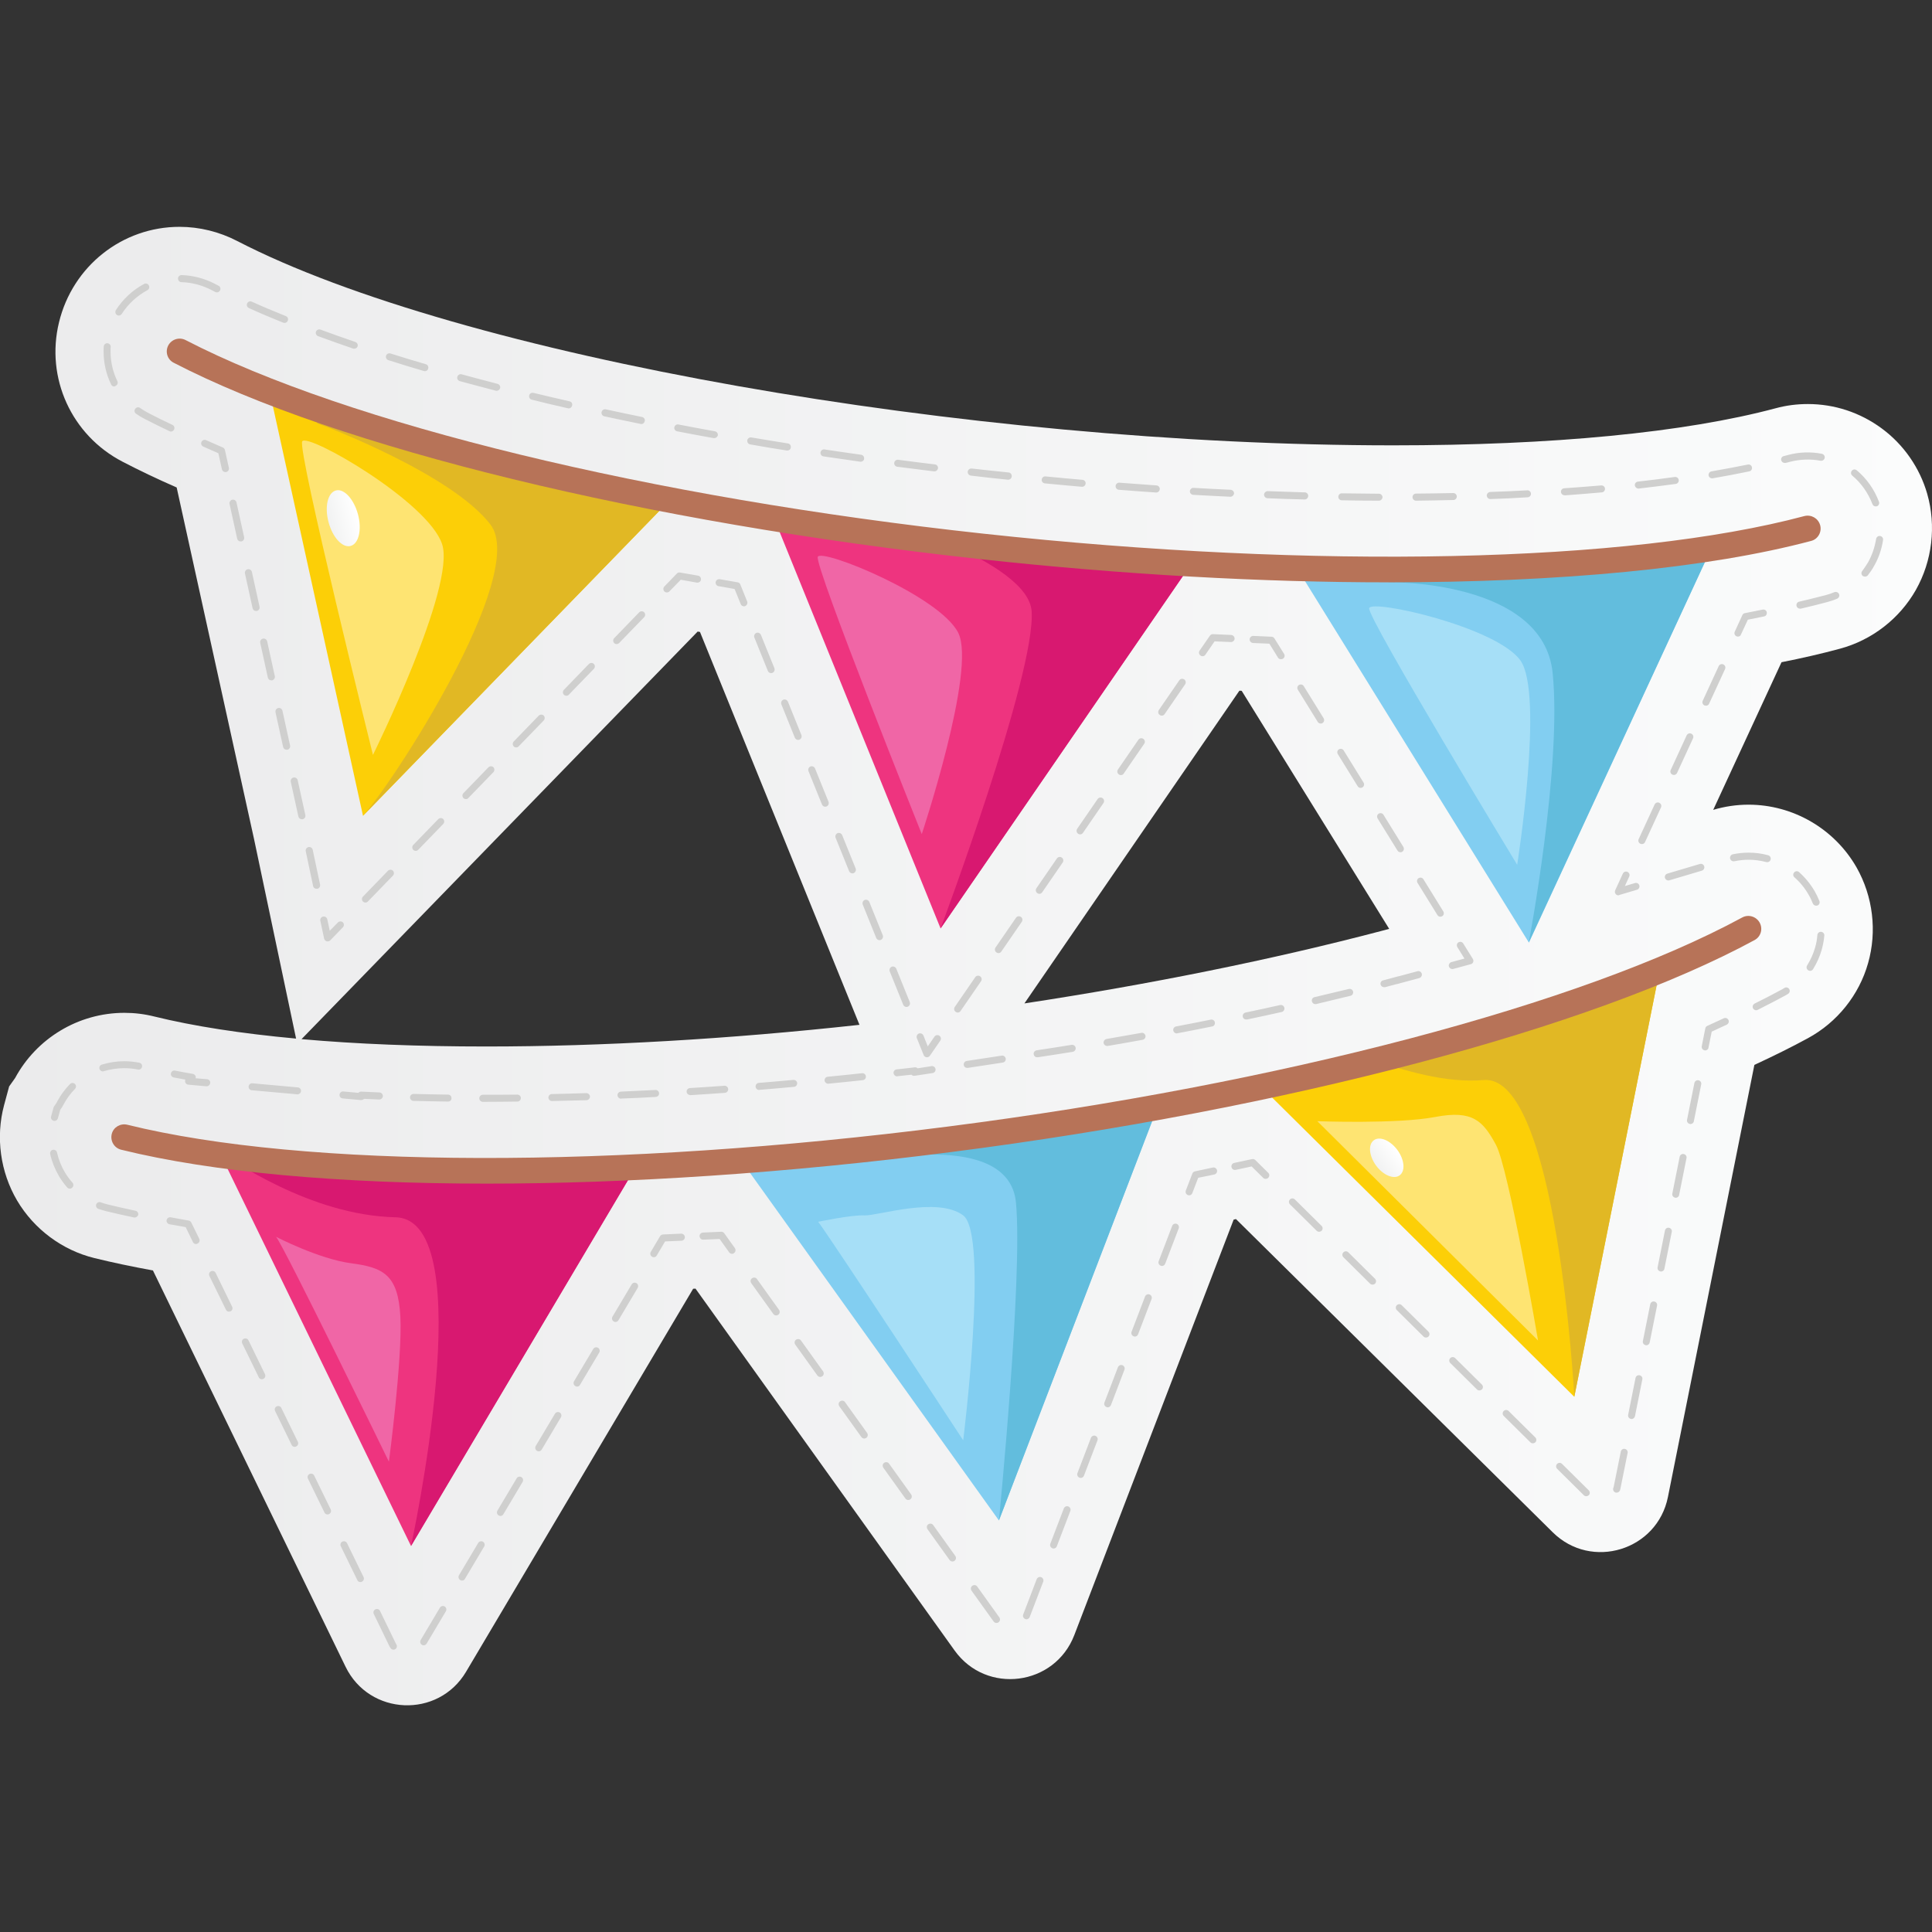
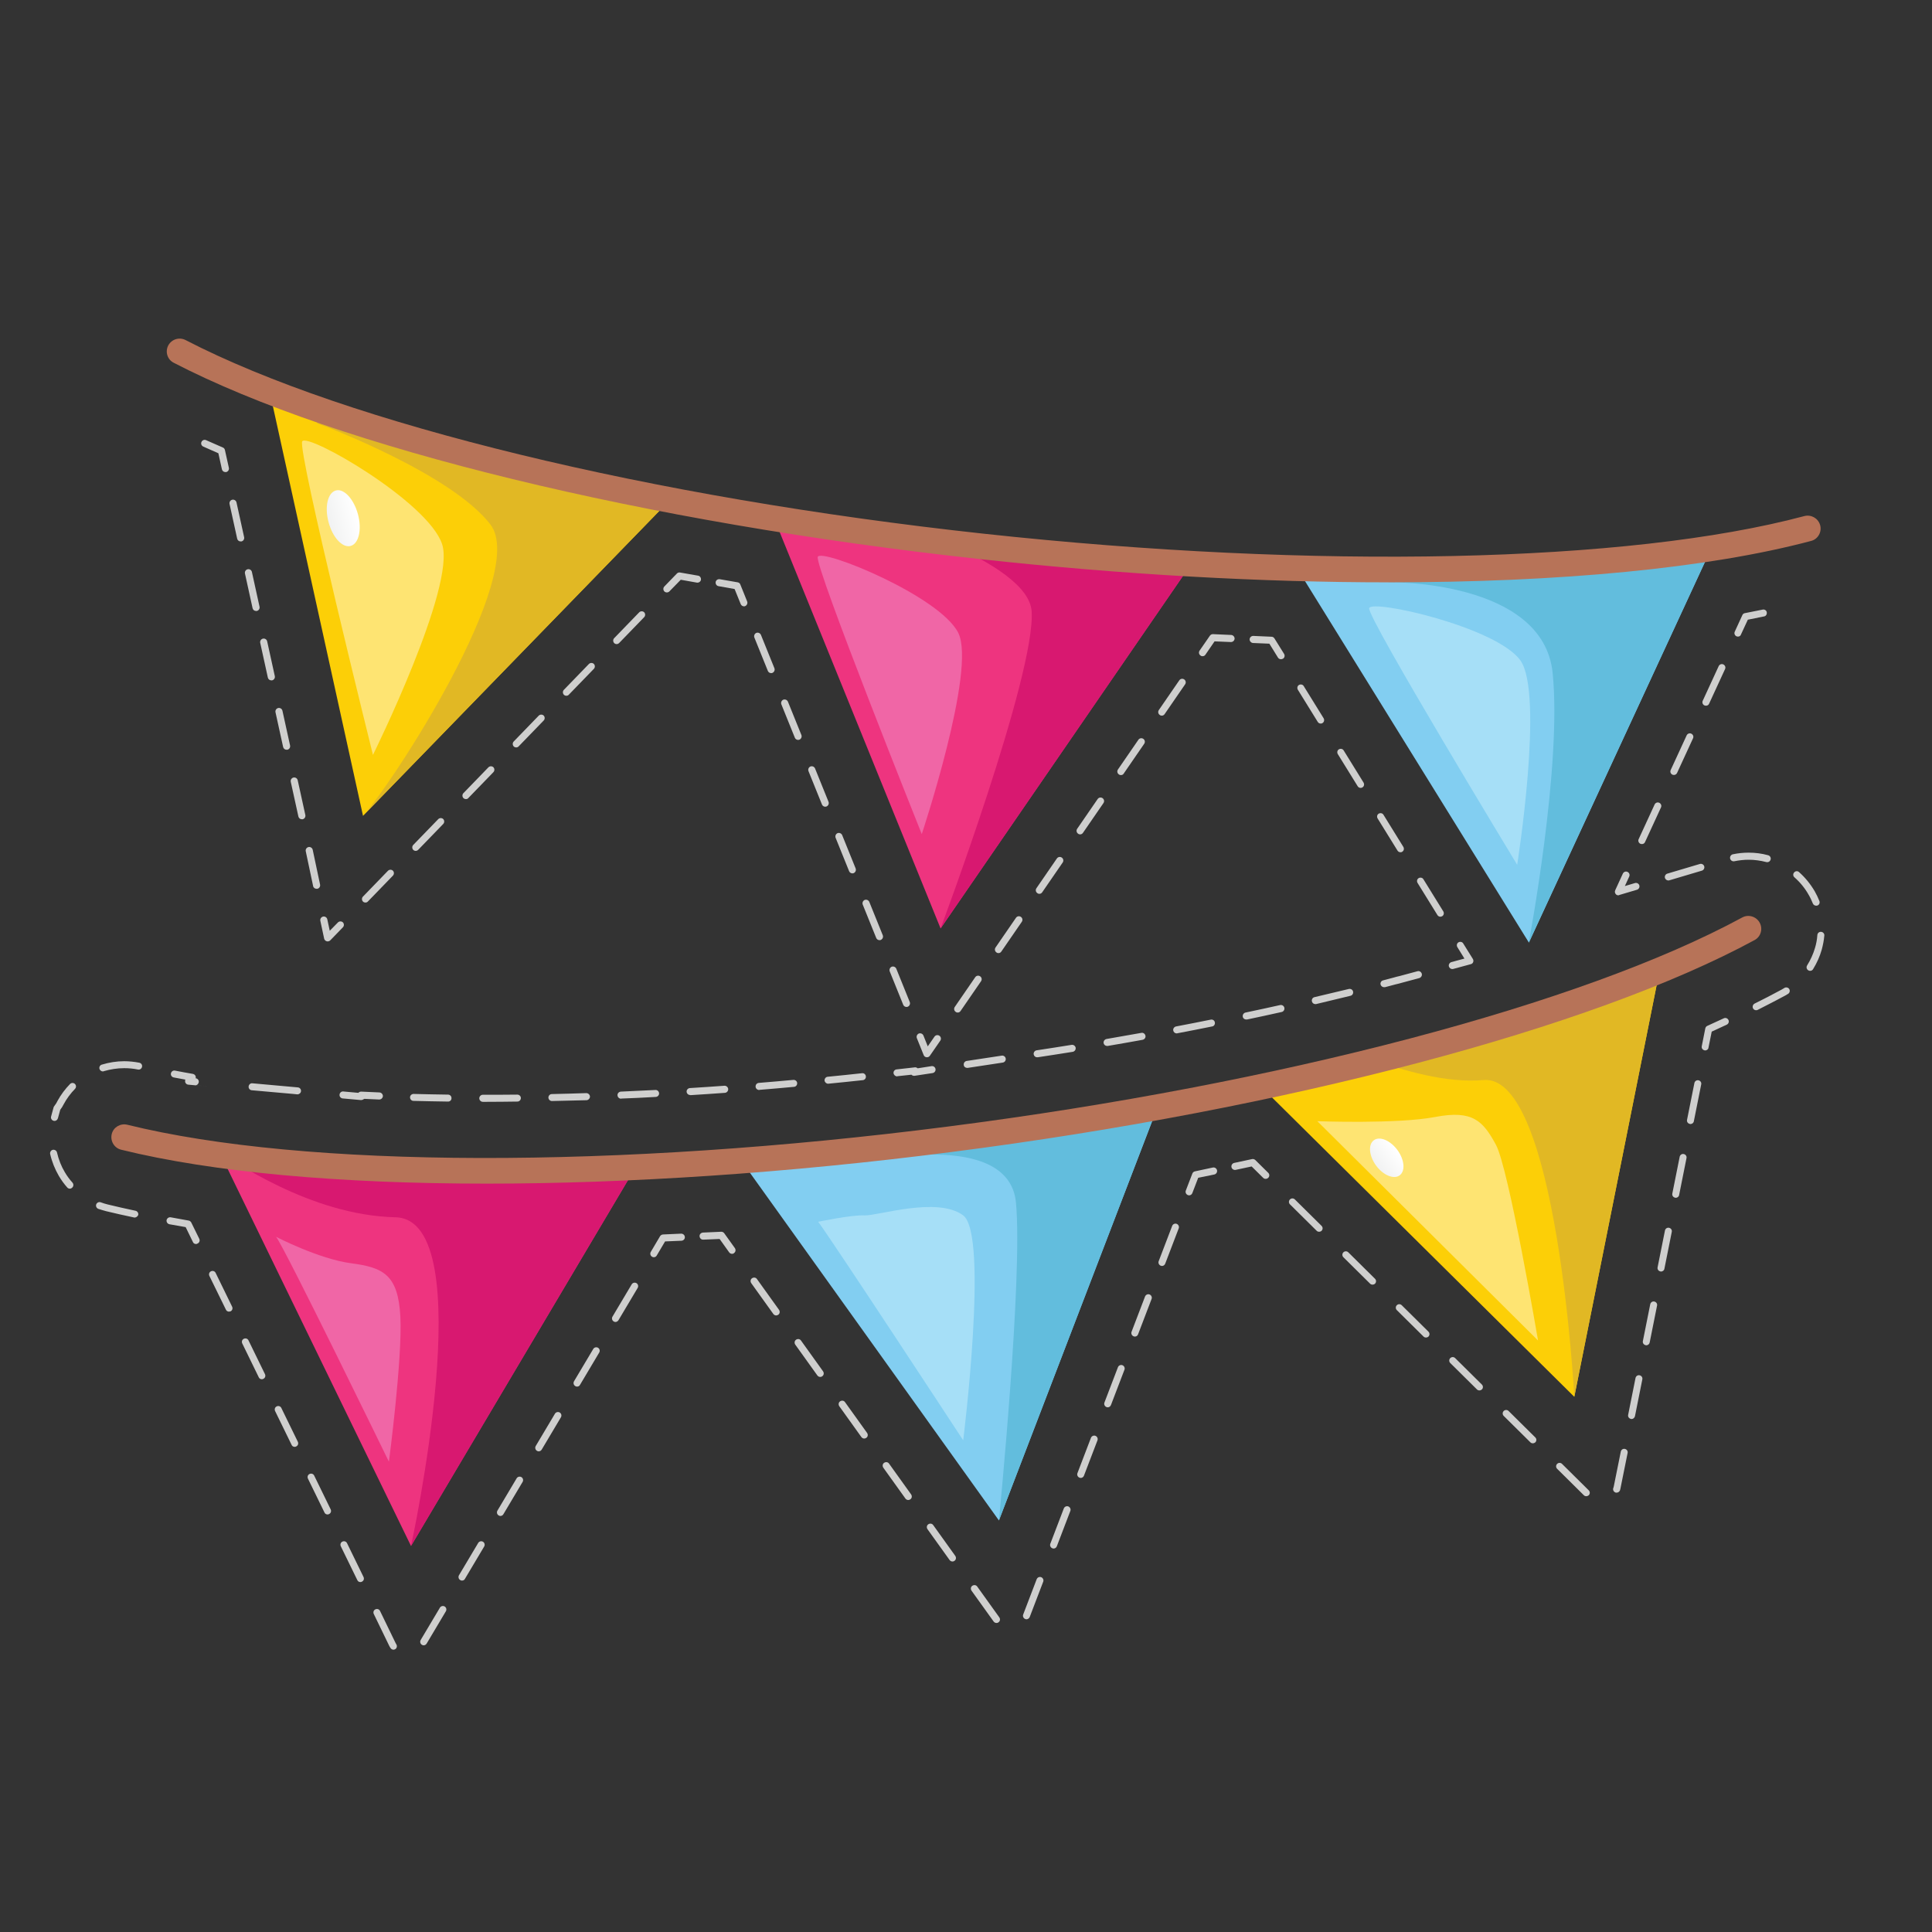
<svg xmlns="http://www.w3.org/2000/svg" xmlns:xlink="http://www.w3.org/1999/xlink" id="Layer_1" height="512" viewBox="0 0 1417.3 1417.3" width="512">
  <rect x="0" y="0" width="1417.3" height="1417.3" fill="#333333" stroke="none" />
  <linearGradient id="SVGID_1_" gradientUnits="userSpaceOnUse" x1="0" x2="1417.323" y1="708.661" y2="708.661">
    <stop offset="0" stop-color="#ebebec" />
    <stop offset="1" stop-color="#fbfcfc" />
  </linearGradient>
  <linearGradient id="lg1">
    <stop offset="0" stop-color="#f1f2f2" />
    <stop offset="1" stop-color="#fff" />
  </linearGradient>
  <linearGradient id="SVGID_2_" gradientTransform="matrix(.966 -.258 .258 .966 -134.344 131.334)" gradientUnits="userSpaceOnUse" x1="297.648" x2="320.01" xlink:href="#lg1" y1="340.061" y2="340.061" />
  <linearGradient id="SVGID_3_" gradientTransform="matrix(.805 -.593 .593 .805 -353.583 806.302)" gradientUnits="userSpaceOnUse" x1="1068.466" x2="1087.846" xlink:href="#lg1" y1="847.743" y2="847.743" />
  <g>
-     <path d="m1413.8 362.3c-5.5-19.2-17.4-36.3-33.5-48.1-15.8-11.6-34.5-17.8-54.1-17.8-8 0-15.9 1-23.6 3.1-66.6 17.8-163.7 27.2-280.6 27.2-313.1 0-685.6-65.9-848-149.9-13.1-6.8-27.7-10.4-42.3-10.4-42 0-78.4 28.8-88.4 70-10 40.9 9.2 82.9 46.6 102.3 12.3 6.4 25.5 12.7 39.7 18.9l56.8 258.1 30.8 146.2c-40.2-3.7-75.2-9.1-104-16.2-7.2-1.8-14.5-2.7-21.9-2.7-34 0-64.6 18.9-80.2 47.8l-4.4 6.2-3.7 13.7c-6.3 23.5-2.8 49.1 9.6 70.1 12.4 20.9 33 36.3 56.6 42.1 13.4 3.3 27.8 6.3 43 9.1l141.3 290.7c17.5 36 68 38.1 88.4 3.7l166.6-281c.7 0 1 0 1.7-.1l190.1 265.5c23.3 32.5 73.4 26.1 87.8-11.3l116.9-304.8c.7-.2 1-.2 1.7-.4l232.3 229.7c28.4 28.2 76.8 13.4 84.6-25.9l63.4-316.9c14-6.5 27.2-13 39.3-19.6 21.4-11.6 37.5-31.6 44.1-55 6.7-23.4 3.6-49-8.4-70.2-16.2-28.4-46.6-46.1-79.3-46.1-8.8 0-17.5 1.3-25.9 3.8 25.8-55.9 50.1-108.3 50.1-108.3 15.2-3 29.5-6.3 42.8-9.9 23.5-6.3 43.8-22 55.8-43.2 12-21.3 15-46.9 8.3-70.4zm-1057.1 405.4c-49.6 0-95.1-1.8-135.5-5.4l290.6-299c.6.1 1.1.2 1.7.3l117 288.2c-95.5 10.5-189.1 15.9-273.8 15.9zm394.8-31.6 157.7-229.4c.6 0 1.2 0 1.7.1l108.2 174.6c-1.9.5-3.7 1-5.6 1.5-79.8 21-169.3 39.1-262 53.2z" fill="url(#SVGID_1_)" />
    <g>
      <g>
        <path d="m143.8 912.6c-1 0-1.9-.5-2.3-1.5l-5.3-10.9-11.9-2.1c-1.4-.3-2.3-1.6-2.1-3 .3-1.4 1.6-2.3 3-2.1l13.2 2.4c.8.1 1.5.7 1.9 1.4l5.9 12c.6 1.3.1 2.8-1.2 3.4-.4.3-.8.4-1.2.4z" fill="#cfcfce" />
      </g>
      <g>
        <path d="m98.7 893.2c-.2 0-.4 0-.5-.1-7-1.5-13.9-3-20.4-4.6-1.9-.5-3.8-1.1-5.7-1.7-1.3-.5-2-2-1.5-3.3s2-2 3.3-1.5c1.7.6 3.4 1.2 5.2 1.6 6.5 1.6 13.3 3.1 20.3 4.6 1.4.3 2.3 1.7 2 3.1-.4 1-1.5 1.9-2.7 1.9zm-47.5-21.2c-.7 0-1.4-.3-1.9-.9-2.3-2.6-4.4-5.5-6.1-8.4-2.9-5-5.1-10.4-6.4-16.1-.3-1.4.6-2.8 1.9-3.1 1.4-.3 2.8.6 3.1 1.9 1.2 5.2 3.1 10.1 5.8 14.6 1.6 2.7 3.5 5.3 5.6 7.6.9 1.1.8 2.7-.2 3.6-.6.6-1.2.8-1.8.8zm-11.2-49.7c-.2 0-.4 0-.7-.1-1.4-.4-2.2-1.8-1.8-3.2l1.8-6.6c.1-.3.2-.6.4-.8l1.6-2.3.9-1.7c2.5-4.6 5.6-8.7 9.2-12.4 1-1 2.6-1 3.6 0s1 2.6 0 3.6c-3.3 3.4-6.1 7.2-8.3 11.3l-1 1.8c0 .1-.1.2-.1.2l-1.4 2-1.7 6.2c-.4 1.3-1.4 2-2.5 2zm35.5-36.3c-1.1 0-2.1-.7-2.5-1.8-.4-1.4.3-2.8 1.7-3.2 5.3-1.6 10.8-2.5 16.4-2.5 3.7 0 7.4.4 11.1 1.1 1.4.3 2.3 1.6 2 3s-1.6 2.3-3 2c-3.3-.7-6.7-1-10.1-1-5.1 0-10.1.8-14.9 2.2-.2.1-.4.2-.7.2z" fill="#cfcfce" />
      </g>
      <g>
-         <path d="m151.6 796.9c-.1 0-.2 0-.2 0l-13.3-1.2c-1-.1-1.8-.7-2.2-1.7-.2-.7-.2-1.4.1-2-2.9-.5-5.8-1.1-8.6-1.6-1.4-.3-2.3-1.6-2-3s1.6-2.3 3-2c4.3.8 8.7 1.7 13.1 2.4.9.2 1.7.8 2 1.7.2.5.2 1 0 1.5l8.4.7c1.4.1 2.5 1.4 2.3 2.8s-1.3 2.4-2.6 2.4z" fill="#cfcfce" />
+         <path d="m151.6 796.9c-.1 0-.2 0-.2 0l-13.3-1.2c-1-.1-1.8-.7-2.2-1.7-.2-.7-.2-1.4.1-2-2.9-.5-5.8-1.1-8.6-1.6-1.4-.3-2.3-1.6-2-3s1.6-2.3 3-2c4.3.8 8.7 1.7 13.1 2.4.9.2 1.7.8 2 1.7.2.5.2 1 0 1.5c1.4.1 2.5 1.4 2.3 2.8s-1.3 2.4-2.6 2.4z" fill="#cfcfce" />
      </g>
      <g>
        <path d="m218.2 802.8c-.1 0-.2 0-.2 0l-2.9-.3-30.4-2.7c-1.4-.1-2.5-1.4-2.3-2.8.1-1.4 1.4-2.5 2.8-2.3l33.3 3c1.4.1 2.5 1.4 2.3 2.8-.1 1.3-1.3 2.3-2.6 2.3z" fill="#cfcfce" />
      </g>
      <g>
        <path d="m264.9 807c-.1 0-.2 0-.2 0l-13.3-1.2c-1.4-.1-2.5-1.4-2.3-2.8.1-1.4 1.4-2.5 2.8-2.3l11 1c.5-.6 1.3-.9 2.1-.9 4.4.2 8.9.4 13.4.6 1.4.1 2.5 1.3 2.5 2.7-.1 1.4-1.3 2.5-2.7 2.5-3.7-.2-7.4-.3-11-.5 0 0 0 .1-.1.1-.8.5-1.5.8-2.2.8z" fill="#cfcfce" />
      </g>
      <g>
        <path d="m356.7 808.3h-2.5c-1.4 0-2.6-1.2-2.6-2.6s1.2-2.6 2.6-2.6h2.5c7.5 0 15.2 0 22.8-.1 1.4 0 2.6 1.1 2.6 2.5s-1.1 2.6-2.5 2.6c-7.7.1-15.4.2-22.9.2zm-27.9-.2c-.1 0-.1 0 0 0-8.6-.1-17.1-.3-25.5-.5-1.4 0-2.5-1.2-2.5-2.6s1.2-2.5 2.6-2.5c8.3.2 16.8.4 25.3.5 1.4 0 2.6 1.2 2.5 2.6.1 1.3-1 2.5-2.4 2.5zm76.1-.4c-1.4 0-2.5-1.1-2.6-2.5 0-1.4 1.1-2.6 2.5-2.6 8.4-.2 16.9-.4 25.3-.7 1.4 0 2.6 1.1 2.7 2.5 0 1.4-1.1 2.6-2.5 2.7-8.4.2-16.9.4-25.4.6zm50.7-1.7c-1.4 0-2.5-1.1-2.6-2.5s1-2.6 2.5-2.7c8.3-.4 16.8-.8 25.3-1.2 1.4-.1 2.6 1 2.7 2.4s-1 2.6-2.4 2.7c-8.5.5-17 .9-25.4 1.2 0 .1 0 .1-.1.1zm50.7-2.7c-1.3 0-2.5-1-2.6-2.4s1-2.6 2.4-2.7c8.4-.5 16.9-1.1 25.3-1.7 1.4-.1 2.7 1 2.8 2.4s-1 2.7-2.4 2.8c-8.4.6-17 1.2-25.3 1.7-.1-.1-.1-.1-.2-.1zm50.6-3.7c-1.3 0-2.5-1-2.6-2.4s.9-2.7 2.4-2.8c8.4-.7 16.9-1.4 25.3-2.2 1.4-.1 2.7.9 2.8 2.3s-.9 2.7-2.3 2.8c-8.4.8-16.9 1.5-25.3 2.2-.1.1-.2.1-.3.1zm50.6-4.6c-1.3 0-2.4-1-2.6-2.3-.1-1.4.9-2.7 2.3-2.8 8.4-.8 16.9-1.7 25.2-2.6 1.4-.2 2.7.9 2.8 2.3.2 1.4-.9 2.7-2.3 2.8-8.4.9-16.9 1.8-25.3 2.6.1 0 0 0-.1 0z" fill="#cfcfce" />
      </g>
      <g>
        <path d="m658.1 789.6c-1.3 0-2.4-1-2.6-2.3-.2-1.4.9-2.7 2.3-2.8l13.3-1.5c.8-.1 1.5.2 2.1.7l10.2-1.6c1.4-.2 2.7.8 2.9 2.2s-.8 2.7-2.2 2.9l-13.2 2c-.9.1-1.7-.2-2.3-.8l-10.3 1.1c0 .1-.1.1-.2.1z" fill="#cfcfce" />
      </g>
      <g>
        <path d="m709.5 783.4c-1.3 0-2.4-.9-2.5-2.2-.2-1.4.8-2.7 2.2-2.9l25.7-3.9c1.4-.2 2.7.8 2.9 2.2s-.8 2.7-2.2 2.9l-25.7 3.9c-.1 0-.3 0-.4 0zm51.3-7.8c-1.3 0-2.3-.9-2.5-2.2-.2-1.4.8-2.7 2.2-2.9 8.5-1.3 17.1-2.6 25.6-4 1.4-.2 2.7.7 3 2.1.2 1.4-.7 2.7-2.1 3-8.6 1.4-17.2 2.7-25.7 4-.2 0-.3 0-.5 0zm51.3-8.3c-1.2 0-2.3-.9-2.5-2.1-.2-1.4.7-2.7 2.1-3 8.5-1.5 17.1-3 25.6-4.5 1.4-.3 2.7.7 3 2.1s-.7 2.7-2.1 3c-8.5 1.5-17.1 3.1-25.6 4.5-.2 0-.3 0-.5 0zm51.1-9.2c-1.2 0-2.3-.9-2.5-2.1-.3-1.4.7-2.7 2-3 8.5-1.6 17.1-3.3 25.5-5 1.4-.3 2.8.6 3 2 .3 1.4-.6 2.8-2 3-8.4 1.7-17 3.4-25.5 5-.2.1-.3.1-.5.1zm51-10.2c-1.2 0-2.3-.8-2.5-2-.3-1.4.6-2.8 2-3.1 8.5-1.8 17-3.6 25.4-5.5 1.4-.3 2.8.6 3.1 2s-.6 2.8-2 3.1c-8.4 1.9-16.9 3.7-25.4 5.5-.3-.1-.5 0-.6 0zm50.7-11.3c-1.2 0-2.2-.8-2.5-2-.3-1.4.5-2.8 1.9-3.1 8.5-2 17-4 25.2-6 1.4-.3 2.8.5 3.1 1.9s-.5 2.8-1.9 3.1c-8.2 2-16.8 4.1-25.3 6.1-.1 0-.3 0-.5 0zm50.4-12.4c-1.1 0-2.2-.8-2.5-1.9-.4-1.4.5-2.8 1.8-3.1 2.6-.7 5.3-1.4 7.9-2.1 1.4-.4 2.8-.8 4.3-1.1l13-3.5c1.4-.4 2.8.4 3.2 1.8s-.5 2.8-1.8 3.2l-13 3.5c-1.4.4-2.8.8-4.3 1.1-2.6.7-5.2 1.4-7.9 2.1-.3 0-.5 0-.7 0z" fill="#cfcfce" />
      </g>
      <g>
        <path d="m1065.4 710.9c-1.1 0-2.2-.8-2.5-1.9-.4-1.4.5-2.8 1.8-3.2l9.6-2.6-5.2-8.4c-.7-1.2-.4-2.8.8-3.5s2.8-.4 3.5.8l7.1 11.4c.4.7.5 1.5.2 2.3s-.9 1.3-1.7 1.5l-12.9 3.5c-.3.1-.5.1-.7.1z" fill="#cfcfce" />
      </g>
      <g>
        <path d="m1056.7 672.5c-.9 0-1.7-.4-2.2-1.2l-14.6-23.6c-.7-1.2-.4-2.8.8-3.5s2.8-.4 3.5.8l14.6 23.6c.7 1.2.4 2.8-.8 3.5-.4.2-.9.4-1.3.4zm-29.3-47.3c-.9 0-1.7-.4-2.2-1.2l-14.6-23.6c-.7-1.2-.4-2.8.8-3.5s2.8-.4 3.5.8l14.6 23.6c.7 1.2.4 2.8-.8 3.5-.3.3-.8.4-1.3.4zm-29.2-47.2c-.9 0-1.7-.4-2.2-1.2l-14.6-23.6c-.7-1.2-.4-2.8.8-3.5s2.8-.4 3.5.8l14.6 23.6c.7 1.2.4 2.8-.8 3.5-.4.3-.9.4-1.3.4zm-29.3-47.2c-.9 0-1.7-.4-2.2-1.2l-14.6-23.6c-.7-1.2-.4-2.8.8-3.5s2.8-.4 3.5.8l14.6 23.6c.7 1.2.4 2.8-.8 3.5-.3.3-.8.4-1.3.4z" fill="#cfcfce" />
      </g>
      <g>
        <path d="m939.7 483.6c-.9 0-1.7-.4-2.2-1.2l-6.3-10.2-12-.5c-1.4-.1-2.5-1.3-2.5-2.7.1-1.4 1.2-2.5 2.7-2.5l13.4.6c.9 0 1.6.5 2.1 1.2l7.1 11.4c.7 1.2.4 2.8-.8 3.5-.6.3-1 .4-1.5.4z" fill="#cfcfce" />
      </g>
      <g>
        <path d="m882.2 481.4c-.5 0-1-.1-1.5-.5-1.2-.8-1.5-2.4-.7-3.6l7.6-11c.5-.7 1.3-1.1 2.2-1.1l13.4.6c1.4.1 2.5 1.3 2.5 2.7-.1 1.4-1.2 2.5-2.7 2.5l-12-.5-6.8 9.9c-.4.6-1.2 1-2 1z" fill="#cfcfce" />
      </g>
      <g>
        <path d="m702.6 742.8c-.5 0-1-.1-1.5-.5-1.2-.8-1.5-2.4-.7-3.6l15-21.8c.8-1.2 2.4-1.5 3.6-.7s1.5 2.4.7 3.6l-15 21.8c-.5.8-1.3 1.2-2.1 1.2zm29.9-43.6c-.5 0-1-.1-1.5-.5-1.2-.8-1.5-2.4-.7-3.6l15-21.8c.8-1.2 2.4-1.5 3.6-.7s1.5 2.4.7 3.6l-15 21.8c-.5.8-1.3 1.2-2.1 1.2zm30-43.5c-.5 0-1-.1-1.5-.5-1.2-.8-1.5-2.4-.7-3.6l15-21.8c.8-1.2 2.4-1.5 3.6-.7s1.5 2.4.7 3.6l-15 21.8c-.5.8-1.3 1.2-2.1 1.2zm29.9-43.6c-.5 0-1-.1-1.5-.5-1.2-.8-1.5-2.4-.7-3.6l15-21.8c.8-1.2 2.4-1.5 3.6-.7s1.5 2.4.7 3.6l-15 21.8c-.5.8-1.3 1.2-2.1 1.2zm29.9-43.5c-.5 0-1-.1-1.5-.5-1.2-.8-1.5-2.4-.7-3.6l15-21.8c.8-1.2 2.4-1.5 3.6-.7s1.5 2.4.7 3.6l-15 21.8c-.4.8-1.2 1.2-2.1 1.2zm30-43.6c-.5 0-1-.1-1.5-.5-1.2-.8-1.5-2.4-.7-3.6l15-21.8c.8-1.2 2.4-1.5 3.6-.7s1.5 2.4.7 3.6l-15 21.8c-.5.8-1.3 1.2-2.1 1.2z" fill="#cfcfce" />
      </g>
      <g>
        <path d="m680 775.6c-.1 0-.2 0-.3 0-.9-.1-1.8-.7-2.1-1.6l-5-12.4c-.5-1.3.1-2.8 1.4-3.4 1.3-.5 2.8.1 3.4 1.4l3.2 8 4.9-7.1c.8-1.2 2.4-1.5 3.6-.7s1.5 2.4.7 3.6l-7.6 11c-.5.8-1.3 1.2-2.2 1.2z" fill="#cfcfce" />
      </g>
      <g>
        <path d="m665 738.7c-1 0-2-.6-2.4-1.6l-9.9-24.5c-.5-1.3.1-2.8 1.4-3.4 1.3-.5 2.8.1 3.4 1.4l9.9 24.5c.5 1.3-.1 2.8-1.4 3.4-.3.1-.6.2-1 .2zm-19.8-49c-1 0-2-.6-2.4-1.6l-9.9-24.5c-.5-1.3.1-2.8 1.4-3.4 1.3-.5 2.8.1 3.4 1.4l9.9 24.5c.5 1.3-.1 2.8-1.4 3.4-.4.2-.7.2-1 .2zm-19.9-49c-1 0-2-.6-2.4-1.6l-9.9-24.5c-.5-1.3.1-2.8 1.4-3.4 1.3-.5 2.8.1 3.4 1.4l9.9 24.5c.5 1.3-.1 2.8-1.4 3.4-.4.2-.7.2-1 .2zm-19.9-48.9c-1 0-2-.6-2.4-1.6l-9.9-24.5c-.5-1.3.1-2.8 1.4-3.4 1.3-.5 2.8.1 3.4 1.4l9.9 24.5c.5 1.3-.1 2.8-1.4 3.4-.3.1-.7.2-1 .2zm-19.9-49c-1 0-2-.6-2.4-1.6l-9.9-24.5c-.5-1.3.1-2.8 1.4-3.4 1.3-.5 2.8.1 3.4 1.4l9.9 24.5c.5 1.3-.1 2.8-1.4 3.4-.3.1-.6.2-1 .2zm-19.8-49c-1 0-2-.6-2.4-1.6l-9.9-24.5c-.5-1.3.1-2.8 1.4-3.4 1.3-.5 2.8.1 3.4 1.4l9.9 24.5c.5 1.3-.1 2.8-1.4 3.4-.4.2-.7.2-1 .2z" fill="#cfcfce" />
      </g>
      <g>
        <path d="m545.8 444.8c-1 0-2-.6-2.4-1.6l-4.5-11.1-11.8-2.1c-1.4-.2-2.3-1.6-2.1-3s1.6-2.3 3-2.1l13.2 2.3c.9.2 1.6.7 1.9 1.6l5 12.4c.5 1.3-.1 2.8-1.4 3.4-.3.2-.6.2-.9.2z" fill="#cfcfce" />
      </g>
      <g>
        <path d="m489.2 434.6c-.6 0-1.3-.2-1.8-.7-1-1-1-2.6-.1-3.6l9.3-9.6c.6-.6 1.5-.9 2.3-.7l13.2 2.3c1.4.2 2.3 1.6 2.1 3s-1.6 2.3-3 2.1l-11.8-2.1-8.4 8.6c-.4.4-1.1.7-1.8.7z" fill="#cfcfce" />
      </g>
      <g>
        <path d="m268.1 662.1c-.6 0-1.3-.2-1.8-.7-1-1-1-2.6-.1-3.6l18.4-19c1-1 2.6-1 3.6-.1 1 1 1 2.6.1 3.6l-18.4 19c-.4.5-1.1.8-1.8.8zm36.9-37.9c-.6 0-1.3-.2-1.8-.7-1-1-1-2.6-.1-3.6l18.4-19c1-1 2.6-1 3.6-.1 1 1 1 2.6.1 3.6l-18.4 19c-.5.5-1.2.8-1.8.8zm36.8-38c-.6 0-1.3-.2-1.8-.7-1-1-1-2.6-.1-3.6l18.4-19c1-1 2.6-1 3.6-.1 1 1 1 2.6.1 3.6l-18.4 19c-.4.6-1.1.8-1.8.8zm36.9-37.9c-.6 0-1.3-.2-1.8-.7-1-1-1-2.6-.1-3.6l18.4-19c1-1 2.6-1 3.6-.1 1 1 1 2.6.1 3.6l-18.4 19c-.5.6-1.2.8-1.8.8zm36.8-37.9c-.6 0-1.3-.2-1.8-.7-1-1-1-2.6-.1-3.6l18.4-19c1-1 2.6-1 3.6-.1 1 1 1 2.6.1 3.6l-18.4 19c-.4.5-1.1.8-1.8.8zm36.9-37.9c-.6 0-1.3-.2-1.8-.7-1-1-1-2.6-.1-3.6l18.4-19c1-1 2.6-1 3.6-.1 1 1 1 2.6.1 3.6l-18.4 19c-.5.5-1.2.8-1.8.8z" fill="#cfcfce" />
      </g>
      <g>
        <path d="m240.3 690.6c-.2 0-.5 0-.7-.1-.9-.3-1.6-1-1.8-1.9l-2.8-13.1c-.3-1.4.6-2.8 2-3.1s2.8.6 3.1 2l1.8 8.4 6-6.1c1-1 2.6-1 3.6-.1 1 1 1 2.6.1 3.6l-9.3 9.6c-.6.6-1.3.8-2 .8z" fill="#cfcfce" />
      </g>
      <g>
        <path d="m232.2 652c-1.2 0-2.3-.8-2.5-2l-5.4-25.5c-.3-1.4.6-2.8 2-3.1s2.8.6 3.1 2l5.4 25.5c.3 1.4-.6 2.8-2 3.1-.2 0-.4 0-.6 0zm-10.8-51c-1.2 0-2.2-.8-2.5-2l-5.6-25.5c-.3-1.4.6-2.8 2-3.1s2.8.6 3.1 2l5.6 25.5c.3 1.4-.6 2.8-2 3.1-.2 0-.4 0-.6 0zm-11.2-51c-1.2 0-2.2-.8-2.5-2l-5.6-25.5c-.3-1.4.6-2.8 2-3.1s2.8.6 3.1 2l5.6 25.5c.3 1.4-.6 2.8-2 3.1-.3 0-.4 0-.6 0zm-11.2-50.9c-1.2 0-2.2-.8-2.5-2l-5.6-25.5c-.3-1.4.6-2.8 2-3.1s2.8.6 3.1 2l5.6 25.5c.3 1.4-.6 2.8-2 3.1-.3 0-.5 0-.6 0zm-11.2-50.9c-1.2 0-2.2-.8-2.5-2l-5.6-25.5c-.3-1.4.6-2.8 2-3.1s2.8.6 3.1 2l5.6 25.5c.3 1.4-.6 2.8-2 3.1-.3 0-.5 0-.6 0zm-11.3-51c-1.2 0-2.2-.8-2.5-2l-5.6-25.5c-.3-1.4.6-2.8 2-3.1s2.8.6 3.1 2l5.6 25.5c.3 1.4-.6 2.8-2 3.1-.2 0-.4 0-.6 0z" fill="#cfcfce" />
      </g>
      <g>
        <path d="m165.3 346.3c-1.2 0-2.2-.8-2.5-2l-2.6-11.8-11.1-4.9c-1.3-.6-1.9-2.1-1.3-3.4s2.1-1.9 3.4-1.3l12.3 5.4c.8.3 1.3 1 1.5 1.8l2.9 13.1c.3 1.4-.6 2.8-2 3.1-.2 0-.4 0-.6 0z" fill="#cfcfce" />
      </g>
      <g>
-         <path d="m1320.4 446.5c-1.2 0-2.2-.8-2.5-2-.3-1.4.5-2.8 1.9-3.1 6.7-1.6 13.3-3.2 19.5-4.8 2.2-.6 4.3-1.3 6.4-2.2 1.3-.5 2.8.1 3.4 1.4s-.1 2.8-1.4 3.4c-2.3 1-4.7 1.8-7 2.4-6.2 1.7-12.8 3.3-19.6 4.9-.3 0-.5 0-.7 0zm47.7-23.5c-.6 0-1.1-.2-1.6-.5-1.1-.9-1.3-2.5-.4-3.6 1.5-2 2.9-4.1 4.2-6.2 3-5.3 5-11.2 6-17.3.2-1.4 1.5-2.4 2.9-2.2s2.4 1.5 2.2 2.9c-1 6.8-3.2 13.2-6.6 19.1-1.3 2.4-2.9 4.7-4.6 6.9-.6.6-1.3.9-2.1.9zm7.9-51.5c-1 0-2-.6-2.4-1.7-3.1-8.1-8.2-15.4-14.8-20.9-1.1-.9-1.2-2.5-.3-3.6s2.5-1.2 3.6-.3c7.3 6.1 12.9 14.1 16.3 23.1.5 1.3-.2 2.8-1.5 3.3-.3 0-.6.1-.9.1zm-364.4-4.2c-.1 0-.1 0 0 0-9 0-18.1-.1-27.3-.3-1.4 0-2.6-1.2-2.5-2.6 0-1.4 1.2-2.6 2.6-2.5 9.1.1 18.3.2 27.2.3 1.4 0 2.6 1.2 2.6 2.6-.1 1.3-1.2 2.5-2.6 2.5zm27.2 0c-1.4 0-2.6-1.1-2.6-2.6 0-1.4 1.1-2.6 2.6-2.6 9.2-.1 18.3-.2 27.2-.4h.1c1.4 0 2.5 1.1 2.6 2.5 0 1.4-1.1 2.6-2.5 2.6-9 .2-18.2.4-27.4.5zm-81.7-.9c-9-.2-18.2-.5-27.3-.9-1.4-.1-2.5-1.2-2.5-2.7.1-1.4 1.3-2.5 2.7-2.5 9.1.3 18.2.6 27.2.9 1.4 0 2.5 1.2 2.5 2.6-.1 1.5-1.2 2.6-2.6 2.6zm136.2-.3c-1.4 0-2.5-1.1-2.6-2.5s1.1-2.6 2.5-2.7c9.1-.3 18.3-.7 27.2-1.2 1.4-.1 2.6 1 2.7 2.4s-1 2.6-2.4 2.7c-9 .6-18.2 1-27.4 1.3zm-190.7-1.7h-.1c-8.9-.4-18.1-.9-27.2-1.4-1.4-.1-2.5-1.3-2.4-2.7s1.3-2.5 2.7-2.4c9.1.5 18.3 1 27.2 1.4 1.4.1 2.5 1.3 2.5 2.7-.2 1.3-1.3 2.4-2.7 2.4zm245.1-1.1c-1.3 0-2.5-1-2.6-2.4s1-2.7 2.4-2.7c9.2-.6 18.3-1.4 27.1-2.1 1.4-.1 2.7.9 2.8 2.3s-.9 2.7-2.3 2.8c-8.8.8-18 1.5-27.2 2.2-.1-.1-.2-.1-.2-.1zm-299.5-2c-.1 0-.1 0-.2 0-9-.6-18.1-1.3-27.2-2-1.4-.1-2.5-1.3-2.4-2.8.1-1.4 1.3-2.5 2.8-2.4 9.1.7 18.2 1.3 27.2 2 1.4.1 2.5 1.3 2.4 2.7s-1.2 2.5-2.6 2.5zm353.7-2.9c-1.3 0-2.4-1-2.6-2.3-.2-1.4.9-2.7 2.3-2.8 9.2-1 18.3-2.2 27-3.4 1.4-.2 2.7.8 2.9 2.2s-.8 2.7-2.2 2.9c-8.7 1.2-17.8 2.3-27.1 3.4-.1 0-.2 0-.3 0zm-408-1.3c-.1 0-.1 0-.2 0-9.1-.8-18.2-1.6-27.2-2.5-1.4-.1-2.5-1.4-2.3-2.8.1-1.4 1.4-2.5 2.8-2.3 8.9.9 18.1 1.7 27.1 2.5 1.4.1 2.5 1.4 2.3 2.8-.1 1.3-1.2 2.3-2.5 2.3zm-54.3-5.2c-.1 0-.2 0-.3 0-9-.9-18.1-1.9-27.1-3-1.4-.2-2.4-1.4-2.3-2.9.2-1.4 1.4-2.4 2.9-2.3 9 1 18.1 2 27.1 2.9 1.4.1 2.4 1.4 2.3 2.8-.1 1.6-1.3 2.5-2.6 2.5zm516.3-1c-1.2 0-2.3-.9-2.5-2.1-.2-1.4.7-2.7 2.1-3 9.2-1.6 18.2-3.3 26.7-5 1.4-.3 2.8.6 3 2 .3 1.4-.6 2.8-2 3-8.6 1.8-17.6 3.5-26.9 5.1-.1 0-.3 0-.4 0zm-570.4-5.1c-.1 0-.2 0-.3 0-9-1.1-18.1-2.3-27-3.4-1.4-.2-2.4-1.5-2.2-2.9s1.5-2.4 2.9-2.2c9 1.2 18 2.3 27 3.4 1.4.2 2.4 1.5 2.2 2.9-.2 1.2-1.3 2.2-2.6 2.2zm623.7-6.2c-1.1 0-2.2-.8-2.5-1.9-.4-1.4.5-2.8 1.8-3.1 1.1-.3 2.1-.5 3.1-.8 8.1-2.2 16.7-2.5 24.9-.9 1.4.3 2.3 1.6 2.1 3-.3 1.4-1.6 2.3-3 2.1-7.4-1.4-15.2-1.1-22.6.8-1 .3-2.1.6-3.2.8-.2 0-.4 0-.6 0zm-677.7-.9c-.1 0-.2 0-.4 0-9-1.3-18.1-2.6-27-3.9-1.4-.2-2.4-1.5-2.2-2.9s1.5-2.4 2.9-2.2c8.9 1.3 17.9 2.7 26.9 3.9 1.4.2 2.4 1.5 2.2 2.9 0 1.2-1.2 2.2-2.4 2.2zm-53.9-8.2c-.1 0-.3 0-.4 0-9-1.4-18-2.9-26.9-4.5-1.4-.2-2.3-1.6-2.1-3s1.6-2.3 3-2.1c8.9 1.5 17.9 3 26.8 4.4 1.4.2 2.4 1.5 2.1 3-.1 1.3-1.2 2.2-2.5 2.2zm-53.6-9.1c-.2 0-.3 0-.5 0-9-1.6-18-3.3-26.8-5-1.4-.3-2.3-1.6-2-3s1.6-2.3 3-2c8.8 1.7 17.8 3.4 26.8 5 1.4.3 2.3 1.6 2.1 3-.3 1.1-1.4 2-2.6 2zm-398.6-4.8c-.4 0-.7-.1-1.1-.3-6.3-3-12.4-6-18.2-9-2.2-1.1-4.3-2.4-6.3-3.8-1.2-.8-1.5-2.4-.6-3.6.8-1.2 2.4-1.5 3.6-.6 1.8 1.3 3.8 2.4 5.7 3.5 5.7 3 11.8 6 18 8.9 1.3.6 1.8 2.1 1.2 3.4-.4.9-1.4 1.5-2.3 1.5zm345.1-5.5c-.2 0-.3 0-.5-.1-8.9-1.8-17.9-3.7-26.7-5.6-1.4-.3-2.3-1.7-2-3.1s1.7-2.3 3.1-2c8.8 1.9 17.7 3.8 26.6 5.6 1.4.3 2.3 1.6 2 3-.3 1.3-1.3 2.2-2.5 2.2zm-53.3-11.5c-.2 0-.4 0-.6-.1-8.9-2-17.8-4.1-26.5-6.3-1.4-.3-2.2-1.7-1.9-3.1s1.7-2.2 3.1-1.9c8.7 2.1 17.6 4.2 26.5 6.2 1.4.3 2.3 1.7 1.9 3.1-.3 1.3-1.3 2.1-2.5 2.1zm-52.9-12.9c-.2 0-.4 0-.6-.1-8.9-2.3-17.8-4.7-26.4-7-1.4-.4-2.2-1.8-1.8-3.2s1.8-2.2 3.2-1.8c8.5 2.3 17.4 4.7 26.3 7 1.4.4 2.2 1.8 1.9 3.1-.4 1.3-1.5 2-2.6 2zm-280.5-3.2c-1 0-1.9-.5-2.3-1.5-3.6-7.4-5.5-15.7-5.5-24 0-1.2 0-2.5.1-3.8.1-1.4 1.3-2.5 2.7-2.4s2.5 1.3 2.4 2.7c-.1 1.1-.1 2.3-.1 3.4 0 7.5 1.7 15 5 21.7.6 1.3.1 2.8-1.2 3.4-.4.4-.7.5-1.1.5zm227.9-11.2c-.2 0-.5 0-.7-.1-8.9-2.6-17.7-5.3-26.1-8-1.4-.4-2.1-1.9-1.7-3.2.4-1.4 1.9-2.1 3.2-1.7 8.4 2.7 17.2 5.3 26 7.9 1.4.4 2.1 1.8 1.7 3.2-.2 1.1-1.2 1.9-2.4 1.9zm-51.9-16.5c-.3 0-.6 0-.8-.1-8.8-3-17.5-6.1-25.7-9.1-1.3-.5-2-2-1.5-3.3s2-2 3.3-1.5c8.2 3 16.8 6.1 25.6 9.1 1.3.5 2.1 1.9 1.6 3.3-.4 1-1.4 1.6-2.5 1.6zm-51.1-18.9c-.3 0-.6-.1-1-.2-8.7-3.5-17.2-7.1-25.1-10.7-1.3-.6-1.9-2.1-1.3-3.4s2.1-1.9 3.4-1.3c7.9 3.6 16.3 7.1 25 10.6 1.3.5 2 2 1.4 3.4-.4 1-1.4 1.6-2.4 1.6zm-121.5-5.4c-.5 0-1-.1-1.4-.4-1.2-.8-1.5-2.4-.8-3.6 5.2-8.1 12.3-14.7 20.7-19.2 1.3-.7 2.8-.2 3.5 1.1s.2 2.8-1.1 3.5c-7.6 4.1-14.1 10.1-18.8 17.4-.5.7-1.3 1.2-2.1 1.2zm71.9-17c-.4 0-.8-.1-1.2-.3-.9-.5-1.8-.9-2.7-1.4-6.9-3.6-14.5-5.6-22.1-5.8-1.4 0-2.5-1.2-2.5-2.7 0-1.4 1.2-2.5 2.6-2.5h.1c8.4.3 16.8 2.5 24.3 6.4.9.5 1.8.9 2.7 1.4 1.3.6 1.8 2.2 1.1 3.5-.5.9-1.4 1.4-2.3 1.4z" fill="#cfcfce" />
-       </g>
+         </g>
      <g>
        <path d="m1275 467c-.4 0-.7-.1-1.1-.2-1.3-.6-1.9-2.1-1.3-3.4l5.6-12.2c.3-.7 1-1.3 1.8-1.4l13.1-2.6c1.4-.3 2.8.6 3 2s-.6 2.8-2 3l-11.9 2.4-5.1 11c-.2.8-1.2 1.4-2.1 1.4z" fill="#cfcfce" />
      </g>
      <g>
        <path d="m1204.5 619.2c-.4 0-.7-.1-1.1-.2-1.3-.6-1.9-2.1-1.3-3.4l11.7-25.4c.6-1.3 2.1-1.9 3.4-1.3s1.9 2.1 1.3 3.4l-11.7 25.4c-.4 1-1.3 1.5-2.3 1.5zm23.5-50.7c-.4 0-.7-.1-1.1-.2-1.3-.6-1.9-2.1-1.3-3.4l11.7-25.4c.6-1.3 2.1-1.9 3.4-1.3s1.9 2.1 1.3 3.4l-11.7 25.4c-.4.9-1.3 1.5-2.3 1.5zm23.5-50.8c-.4 0-.7-.1-1.1-.2-1.3-.6-1.9-2.1-1.3-3.4l11.7-25.4c.6-1.3 2.1-1.9 3.4-1.3s1.9 2.1 1.3 3.4l-11.7 25.4c-.4 1-1.3 1.5-2.3 1.5z" fill="#cfcfce" />
      </g>
      <g>
        <path d="m1187.2 656.8c-.7 0-1.5-.3-1.9-.9-.7-.8-.8-1.8-.4-2.8l5.6-12.2c.6-1.3 2.1-1.9 3.4-1.3s1.9 2.1 1.3 3.4l-3.2 7 7.4-2.2c1.4-.4 2.8.4 3.2 1.7.4 1.4-.4 2.8-1.7 3.2l-12.8 3.8c-.4.2-.7.3-.9.3z" fill="#cfcfce" />
      </g>
      <g>
        <path d="m1288.3 741.1c-.9 0-1.9-.5-2.3-1.4-.6-1.3-.1-2.8 1.2-3.5 6.9-3.4 13.6-6.9 19.9-10.3.7-.4 1.3-.8 2-1.2 1.2-.7 2.8-.3 3.5.9s.3 2.8-.9 3.5c-.7.4-1.5.9-2.2 1.3-6.3 3.4-13.1 6.9-20 10.4-.4.2-.8.3-1.2.3zm39.6-28.9c-.5 0-.9-.1-1.4-.4-1.2-.8-1.6-2.3-.8-3.6 2.5-4 4.5-8.4 5.8-12.9.9-3 1.5-6.2 1.7-9.4.1-1.4 1.4-2.5 2.8-2.3 1.4.1 2.5 1.4 2.3 2.8-.3 3.5-1 7-1.9 10.3-1.4 5-3.6 9.8-6.3 14.2-.5.9-1.3 1.3-2.2 1.3zm4.4-47.8c-1 0-2-.6-2.4-1.6-.9-2.2-1.9-4.4-3.1-6.4-2.7-4.8-6.2-9.1-10.4-12.8-1.1-.9-1.2-2.6-.2-3.6.9-1.1 2.6-1.2 3.6-.2 4.6 4.1 8.4 8.8 11.5 14.1 1.3 2.3 2.4 4.6 3.4 7.1.5 1.3-.1 2.8-1.5 3.3-.3.1-.6.1-.9.1zm-108.4-18.5c-1.1 0-2.1-.7-2.5-1.8-.4-1.4.4-2.8 1.7-3.2l23.9-7.1c1.4-.4 2.8.4 3.2 1.7.4 1.4-.4 2.8-1.7 3.2l-23.9 7.1c-.2.1-.5.1-.7.1zm72.5-13.4c-.2 0-.4 0-.7-.1-4.2-1.1-8.6-1.7-12.9-1.7-3.5 0-7 .4-10.5 1.1-1.4.3-2.8-.6-3.1-2s.6-2.8 2-3.1c3.8-.8 7.7-1.2 11.6-1.2 4.8 0 9.6.6 14.3 1.9 1.4.4 2.2 1.8 1.8 3.2-.3 1.2-1.4 1.9-2.5 1.9z" fill="#cfcfce" />
      </g>
      <g>
        <path d="m1250.9 770.6c-.2 0-.3 0-.5-.1-1.4-.3-2.3-1.6-2-3l2.6-13.1c.2-.8.7-1.5 1.4-1.8l12.2-5.6c1.3-.6 2.8 0 3.4 1.3s0 2.8-1.3 3.4l-11 5.1-2.4 11.9c-.1 1-1.2 1.9-2.4 1.9z" fill="#cfcfce" />
      </g>
      <g>
        <path d="m1163.7 1097.6c-.7 0-1.3-.2-1.8-.7l-19.6-19.4c-1-1-1-2.6 0-3.6s2.6-1 3.6 0l19.6 19.4c1 1 1 2.6 0 3.6-.5.4-1.1.7-1.8.7zm22.2-2.6c-.3 0-.6 0-.8-.1-1.3-.5-2.1-1.9-1.6-3.3.2-.4.3-.9.4-1.4l5.1-25.3c.3-1.4 1.6-2.3 3-2s2.3 1.6 2 3l-5.1 25.3c-.1.7-.3 1.4-.5 2.1-.4 1-1.4 1.7-2.5 1.7zm-61.4-36.2c-.7 0-1.3-.2-1.8-.7l-19.6-19.4c-1-1-1-2.6 0-3.6s2.6-1 3.6 0l19.6 19.4c1 1 1 2.6 0 3.6-.5.4-1.1.7-1.8.7zm72.4-17.8c-.2 0-.3 0-.5-.1-1.4-.3-2.3-1.6-2-3l5.4-27c.3-1.4 1.6-2.3 3-2s2.3 1.6 2 3l-5.4 27c-.3 1.2-1.3 2.1-2.5 2.1zm-111.6-21c-.7 0-1.3-.2-1.8-.7l-19.6-19.4c-1-1-1-2.6 0-3.6s2.6-1 3.6 0l19.6 19.4c1 1 1 2.6 0 3.6-.5.4-1.1.7-1.8.7zm122.4-33.1c-.2 0-.3 0-.5-.1-1.4-.3-2.3-1.6-2-3l5.4-27c.3-1.4 1.6-2.3 3-2s2.3 1.6 2 3l-5.4 27c-.2 1.2-1.3 2.1-2.5 2.1zm-161.6-5.7c-.7 0-1.3-.2-1.8-.7l-19.6-19.4c-1-1-1-2.6 0-3.6s2.6-1 3.6 0l19.6 19.4c1 1 1 2.6 0 3.6-.4.4-1.1.7-1.8.7zm-39.2-38.8c-.7 0-1.3-.2-1.8-.7l-19.6-19.4c-1-1-1-2.6 0-3.6s2.6-1 3.6 0l19.6 19.4c1 1 1 2.6 0 3.6-.4.4-1.1.7-1.8.7zm211.6-9.6c-.2 0-.3 0-.5-.1-1.4-.3-2.3-1.6-2-3l5.4-27c.3-1.4 1.6-2.3 3-2s2.3 1.6 2 3l-5.4 27c-.2 1.3-1.3 2.1-2.5 2.1zm-250.8-29.2c-.7 0-1.3-.2-1.8-.7l-19.6-19.4c-1-1-1-2.6 0-3.6s2.6-1 3.6 0l19.6 19.4c1 1 1 2.6 0 3.6-.4.4-1.1.7-1.8.7zm261.6-24.9c-.2 0-.3 0-.5-.1-1.4-.3-2.3-1.6-2-3l5.4-27c.3-1.4 1.6-2.3 3-2s2.3 1.6 2 3l-5.4 27c-.2 1.3-1.3 2.1-2.5 2.1zm10.8-54.1c-.2 0-.3 0-.5-.1-1.4-.3-2.3-1.6-2-3l5.4-27c.3-1.4 1.6-2.3 3-2s2.3 1.6 2 3l-5.4 27c-.2 1.3-1.3 2.1-2.5 2.1z" fill="#cfcfce" />
      </g>
      <g>
        <path d="m928.5 864.8c-.7 0-1.3-.2-1.8-.7l-8.5-8.4-11.7 2.5c-1.4.3-2.8-.6-3.1-2s.6-2.8 2-3.1l13.1-2.8c.9-.2 1.7.1 2.4.7l9.5 9.4c1 1 1 2.6 0 3.6-.5.5-1.2.8-1.9.8z" fill="#cfcfce" />
      </g>
      <g>
        <path d="m872.3 876.9c-.3 0-.6-.1-.9-.2-1.3-.5-2-2-1.5-3.3l4.8-12.5c.3-.8 1-1.4 1.9-1.6l13.1-2.8c1.4-.3 2.8.6 3.1 2s-.6 2.8-2 3.1l-11.8 2.4-4.3 11.2c-.4 1.1-1.4 1.7-2.4 1.7z" fill="#cfcfce" />
      </g>
      <g>
        <path d="m731 1190.6c-.8 0-1.6-.4-2.1-1.1l-16.2-22.6c-.8-1.2-.6-2.8.6-3.6s2.8-.6 3.6.6l16.2 22.6c.8 1.2.6 2.8-.6 3.6-.5.4-1 .5-1.5.5zm22-2.7c-.3 0-.6-.1-.9-.2-1.3-.5-2-2-1.5-3.3l9.9-25.9c.5-1.3 2-2 3.3-1.5s2 2 1.5 3.3l-9.9 25.9c-.4 1-1.4 1.7-2.4 1.7zm-54.3-42.4c-.8 0-1.6-.4-2.1-1.1l-16.2-22.6c-.8-1.2-.6-2.8.6-3.6s2.8-.6 3.6.6l16.2 22.6c.8 1.2.6 2.8-.6 3.6-.5.4-1 .5-1.5.5zm74.2-9.5c-.3 0-.6-.1-.9-.2-1.3-.5-2-2-1.5-3.3l9.9-25.9c.5-1.3 2-2 3.3-1.5s2 2 1.5 3.3l-9.9 25.9c-.4 1.1-1.4 1.7-2.4 1.7zm-106.6-35.6c-.8 0-1.6-.4-2.1-1.1l-16.2-22.6c-.8-1.2-.6-2.8.6-3.6s2.8-.6 3.6.6l16.2 22.6c.8 1.2.6 2.8-.6 3.6-.4.3-1 .5-1.5.5zm126.5-16.2c-.3 0-.6-.1-.9-.2-1.3-.5-2-2-1.5-3.3l9.9-25.9c.5-1.3 2-2 3.3-1.5s2 2 1.5 3.3l-9.9 25.9c-.4 1.1-1.4 1.7-2.4 1.7zm-158.8-28.9c-.8 0-1.6-.4-2.1-1.1l-16.2-22.6c-.8-1.2-.6-2.8.6-3.6s2.8-.6 3.6.6l16.2 22.6c.8 1.2.6 2.8-.6 3.6-.4.3-1 .5-1.5.5zm178.6-22.9c-.3 0-.6-.1-.9-.2-1.3-.5-2-2-1.5-3.3l9.9-25.9c.5-1.3 2-2 3.3-1.5s2 2 1.5 3.3l-9.9 25.9c-.4 1-1.3 1.7-2.4 1.7zm-210.9-22.3c-.8 0-1.6-.4-2.1-1.1l-16.2-22.6c-.8-1.2-.6-2.8.6-3.6s2.8-.6 3.6.6l16.2 22.6c.8 1.2.6 2.8-.6 3.6-.5.4-1 .5-1.5.5zm230.8-29.6c-.3 0-.6-.1-.9-.2-1.3-.5-2-2-1.5-3.3l9.9-25.9c.5-1.3 2-2 3.3-1.5s2 2 1.5 3.3l-9.9 25.9c-.4 1.1-1.3 1.7-2.4 1.7zm-263.1-15.5c-.8 0-1.6-.4-2.1-1.1l-16.2-22.6c-.8-1.2-.6-2.8.6-3.6s2.8-.6 3.6.6l16.2 22.6c.8 1.2.6 2.8-.6 3.6-.5.3-1 .5-1.5.5zm283-36.3c-.3 0-.6-.1-.9-.2-1.3-.5-2-2-1.5-3.3l9.9-25.9c.5-1.3 2-2 3.3-1.5s2 2 1.5 3.3l-9.9 25.9c-.4 1.1-1.4 1.7-2.4 1.7z" fill="#cfcfce" />
      </g>
      <g>
        <path d="m537 919.8c-.8 0-1.6-.4-2.1-1.1l-7-9.8-12 .5c-1.4.1-2.6-1-2.7-2.5-.1-1.4 1-2.6 2.5-2.7l13.4-.6c.9 0 1.7.4 2.2 1.1l7.8 10.9c.8 1.2.6 2.8-.6 3.6-.4.5-.9.6-1.5.6z" fill="#cfcfce" />
      </g>
      <g>
        <path d="m479.6 922.3c-.4 0-.9-.1-1.3-.4-1.2-.7-1.6-2.3-.9-3.5l6.8-11.5c.4-.7 1.2-1.2 2.1-1.3l13.4-.6c1.4 0 2.6 1 2.7 2.5.1 1.4-1 2.6-2.5 2.7l-12 .5-6.1 10.3c-.5.9-1.3 1.3-2.2 1.3z" fill="#cfcfce" />
      </g>
      <g>
        <path d="m288.7 1210.2c-.8 0-1.7-.4-2.2-1.2-.4-.6-.8-1.2-1.1-1.9l-11.2-23.1c-.6-1.3-.1-2.8 1.2-3.4s2.8-.1 3.4 1.2l11.2 23.1c.2.5.5.9.7 1.3.8 1.2.5 2.8-.7 3.6-.4.2-.9.4-1.3.4zm22.1-3.2c-.4 0-.9-.1-1.3-.4-1.2-.7-1.6-2.3-.9-3.5l14.1-23.7c.7-1.2 2.3-1.6 3.5-.9s1.6 2.3.9 3.5l-14.1 23.7c-.5.8-1.3 1.3-2.2 1.3zm-46.4-46.4c-1 0-1.9-.5-2.3-1.5l-12.1-24.8c-.6-1.3-.1-2.8 1.2-3.4s2.8-.1 3.4 1.2l12.1 24.8c.6 1.3.1 2.8-1.2 3.4-.3.2-.7.3-1.1.3zm74.5-1.1c-.4 0-.9-.1-1.3-.4-1.2-.7-1.6-2.3-.9-3.5l14.1-23.7c.7-1.2 2.3-1.6 3.5-.9s1.6 2.3.9 3.5l-14.1 23.7c-.4.9-1.3 1.3-2.2 1.3zm28.2-47.4c-.4 0-.9-.1-1.3-.4-1.2-.7-1.6-2.3-.9-3.5l14.1-23.7c.7-1.2 2.3-1.6 3.5-.9s1.6 2.3.9 3.5l-14.1 23.7c-.5.9-1.4 1.3-2.2 1.3zm-126.8-1.1c-1 0-1.9-.5-2.3-1.5l-12.1-24.8c-.6-1.3-.1-2.8 1.2-3.4s2.8-.1 3.4 1.2l12.1 24.8c.6 1.3.1 2.8-1.2 3.4-.3.2-.7.3-1.1.3zm154.9-46.3c-.4 0-.9-.1-1.3-.4-1.2-.7-1.6-2.3-.9-3.5l14.1-23.7c.7-1.2 2.3-1.6 3.5-.9s1.6 2.3.9 3.5l-14.1 23.7c-.5.8-1.3 1.3-2.2 1.3zm-179-3.3c-1 0-1.9-.5-2.3-1.5l-12.1-24.8c-.6-1.3-.1-2.8 1.2-3.4s2.8-.1 3.4 1.2l12.1 24.8c.6 1.3.1 2.8-1.2 3.4-.3.2-.7.3-1.1.3zm207.1-44.2c-.4 0-.9-.1-1.3-.4-1.2-.7-1.6-2.3-.9-3.5l14.1-23.7c.7-1.2 2.3-1.6 3.5-.9s1.6 2.3.9 3.5l-14.1 23.7c-.4.9-1.3 1.3-2.2 1.3zm-231.2-5.4c-1 0-1.9-.5-2.3-1.5l-12.1-24.8c-.6-1.3-.1-2.8 1.2-3.4s2.8-.1 3.4 1.2l12.1 24.8c.6 1.3.1 2.8-1.2 3.4-.4.2-.7.3-1.1.3zm259.4-42c-.4 0-.9-.1-1.3-.4-1.2-.7-1.6-2.3-.9-3.5l14.1-23.7c.7-1.2 2.3-1.6 3.5-.9s1.6 2.3.9 3.5l-14.1 23.7c-.5.8-1.4 1.3-2.2 1.3zm-283.5-7.6c-1 0-1.9-.5-2.3-1.5l-12.1-24.7c-.6-1.3-.1-2.8 1.2-3.4s2.8-.1 3.4 1.2l12.1 24.8c.6 1.3.1 2.8-1.2 3.4-.4.1-.8.2-1.1.2z" fill="#cfcfce" />
      </g>
    </g>
    <g>
      <g>
        <g>
          <g>
            <path d="m569.6 384.5 120.4 296.6 181.4-263.8z" fill="#ee347f" />
            <g>
              <path d="m197.5 285.8 68.8 312.7 223.1-229.6z" fill="#fccf07" />
              <path d="m1256 400.9-134.4 290.6-168.6-272.2z" fill="#82cef1" />
            </g>
          </g>
          <g>
            <path d="m546.4 855.1 186.4 260.3 114.7-298.9z" fill="#82cef1" />
            <g>
              <path d="m161.5 846.2 140 287.9 163.3-275.3z" fill="#ee347f" />
              <path d="m1217.7 710.7-62.8 314-227.5-225.3z" fill="#fccf07" />
            </g>
          </g>
          <path d="m489 369.3-250.4-71.3-6 12.5c6.4 2.2 98.9 37.4 127.2 74.3s-73.9 193.1-93.9 214z" fill="#e1b824" />
          <path d="m871.4 417.3-177-19.3c33.2 14.5 61.1 32.1 62.4 50.4 3.1 46-66.8 232.7-66.8 232.7z" fill="#d81870" />
          <path d="m1256 400.9-241.2 14.6 3.8 11.6s113.4-1.9 120.4 66.5-17.5 197.8-17.5 197.8z" fill="#62bddd" />
          <g>
            <path d="m1018.6 427.2c-92.7 0-194.6-5.6-299.2-17-246.3-26.8-471.5-81.7-592-144.1-4.7-2.4-6.4-8.2-3.9-12.8 2.5-4.5 8.1-6.2 12.7-3.8 118.5 61.3 341.2 115.5 585.3 142s473.2 21.5 602.1-12.9c5-1.3 10.1 1.5 11.6 6.5 1.5 5-1.5 10.4-6.5 11.7-75.5 20.1-184.3 30.4-310.1 30.4z" fill="#b77358" />
          </g>
          <path d="m464.8 858.8-303.3-12.5c8.5 3.5 65 45.2 128.7 46.7s11.3 241.2 11.3 241.2z" fill="#d81870" />
          <path d="m847.5 816.5-212 27.2-1.4 9s106-25 111.2 29.5-12.5 233.2-12.5 233.2z" fill="#62bddd" />
          <path d="m1003.9 776c25.4 9.6 57.5 18.7 84.5 16.3 53.8-4.7 66.5 232.3 66.5 232.3l62.8-313.9z" fill="#e1b824" />
          <g>
            <path d="m357 868.3c-107.8 0-201-8.3-268.2-24.9-5.1-1.3-8.1-6.5-6.8-11.6 1.3-5 6.4-7.9 11.4-6.7 129.6 32 358.7 32.6 602.2 1.3 243.5-31.2 465.1-89.7 582.4-153.3 4.5-2.5 10.2-.9 12.8 3.6 2.6 4.6 1 10.4-3.6 12.9-119.3 64.7-343.4 124-589.2 155.5-120.2 15.5-237.4 23.2-341 23.2z" fill="#b77358" />
          </g>
          <path d="m221.7 323.8c3.7-6.7 92.2 44.2 102.6 75.3s-50.7 154.7-50.7 154.7-55.5-223.3-51.9-230z" fill="#fee472" />
          <path d="m262.6 377.3c3 11.2.6 21.6-5.4 23.2s-13.2-6.2-16.2-17.5c-3-11.2-.6-21.6 5.4-23.2 5.9-1.6 13.2 6.3 16.2 17.5z" fill="url(#SVGID_2_)" />
          <path d="m599.9 408.5c2.5-6.6 89.7 28.8 103.1 55.8s-26.8 147.6-26.8 147.6-78.8-196.8-76.3-203.4z" fill="#f066a6" />
          <path d="m1004.4 446.2c1.4-6.9 93.2 13.7 110.9 38.2 17.6 24.5-2.3 150-2.3 150s-110-181.3-108.6-188.2z" fill="#a6dff7" />
          <path d="m202.5 907.3c5.8 6.8 82.8 165 82.8 165s10-75.6 8.4-106.4c-1.6-30.9-12.6-36.1-36.2-39.2s-55-19.4-55-19.4z" fill="#f066a6" />
          <path d="m600.2 896.3c6.8 8.4 106.4 160.3 106.4 160.3s18.9-150.9 0-165-63.1.5-72.4 0c-9.4-.5-34 4.7-34 4.7z" fill="#a6dff7" />
          <path d="m966.4 822.5 161.9 160.9s-21.5-126.3-30.9-143.6-16.8-25.7-44.5-20.4-86.5 3.1-86.5 3.1z" fill="#fee472" />
          <path d="m1025.1 843.6c5.2 7.1 6 15.4 1.7 18.6s-12 0-17.3-7.1c-5.2-7.1-6-15.4-1.7-18.6s12 0 17.3 7.1z" fill="url(#SVGID_3_)" />
        </g>
      </g>
    </g>
  </g>
</svg>